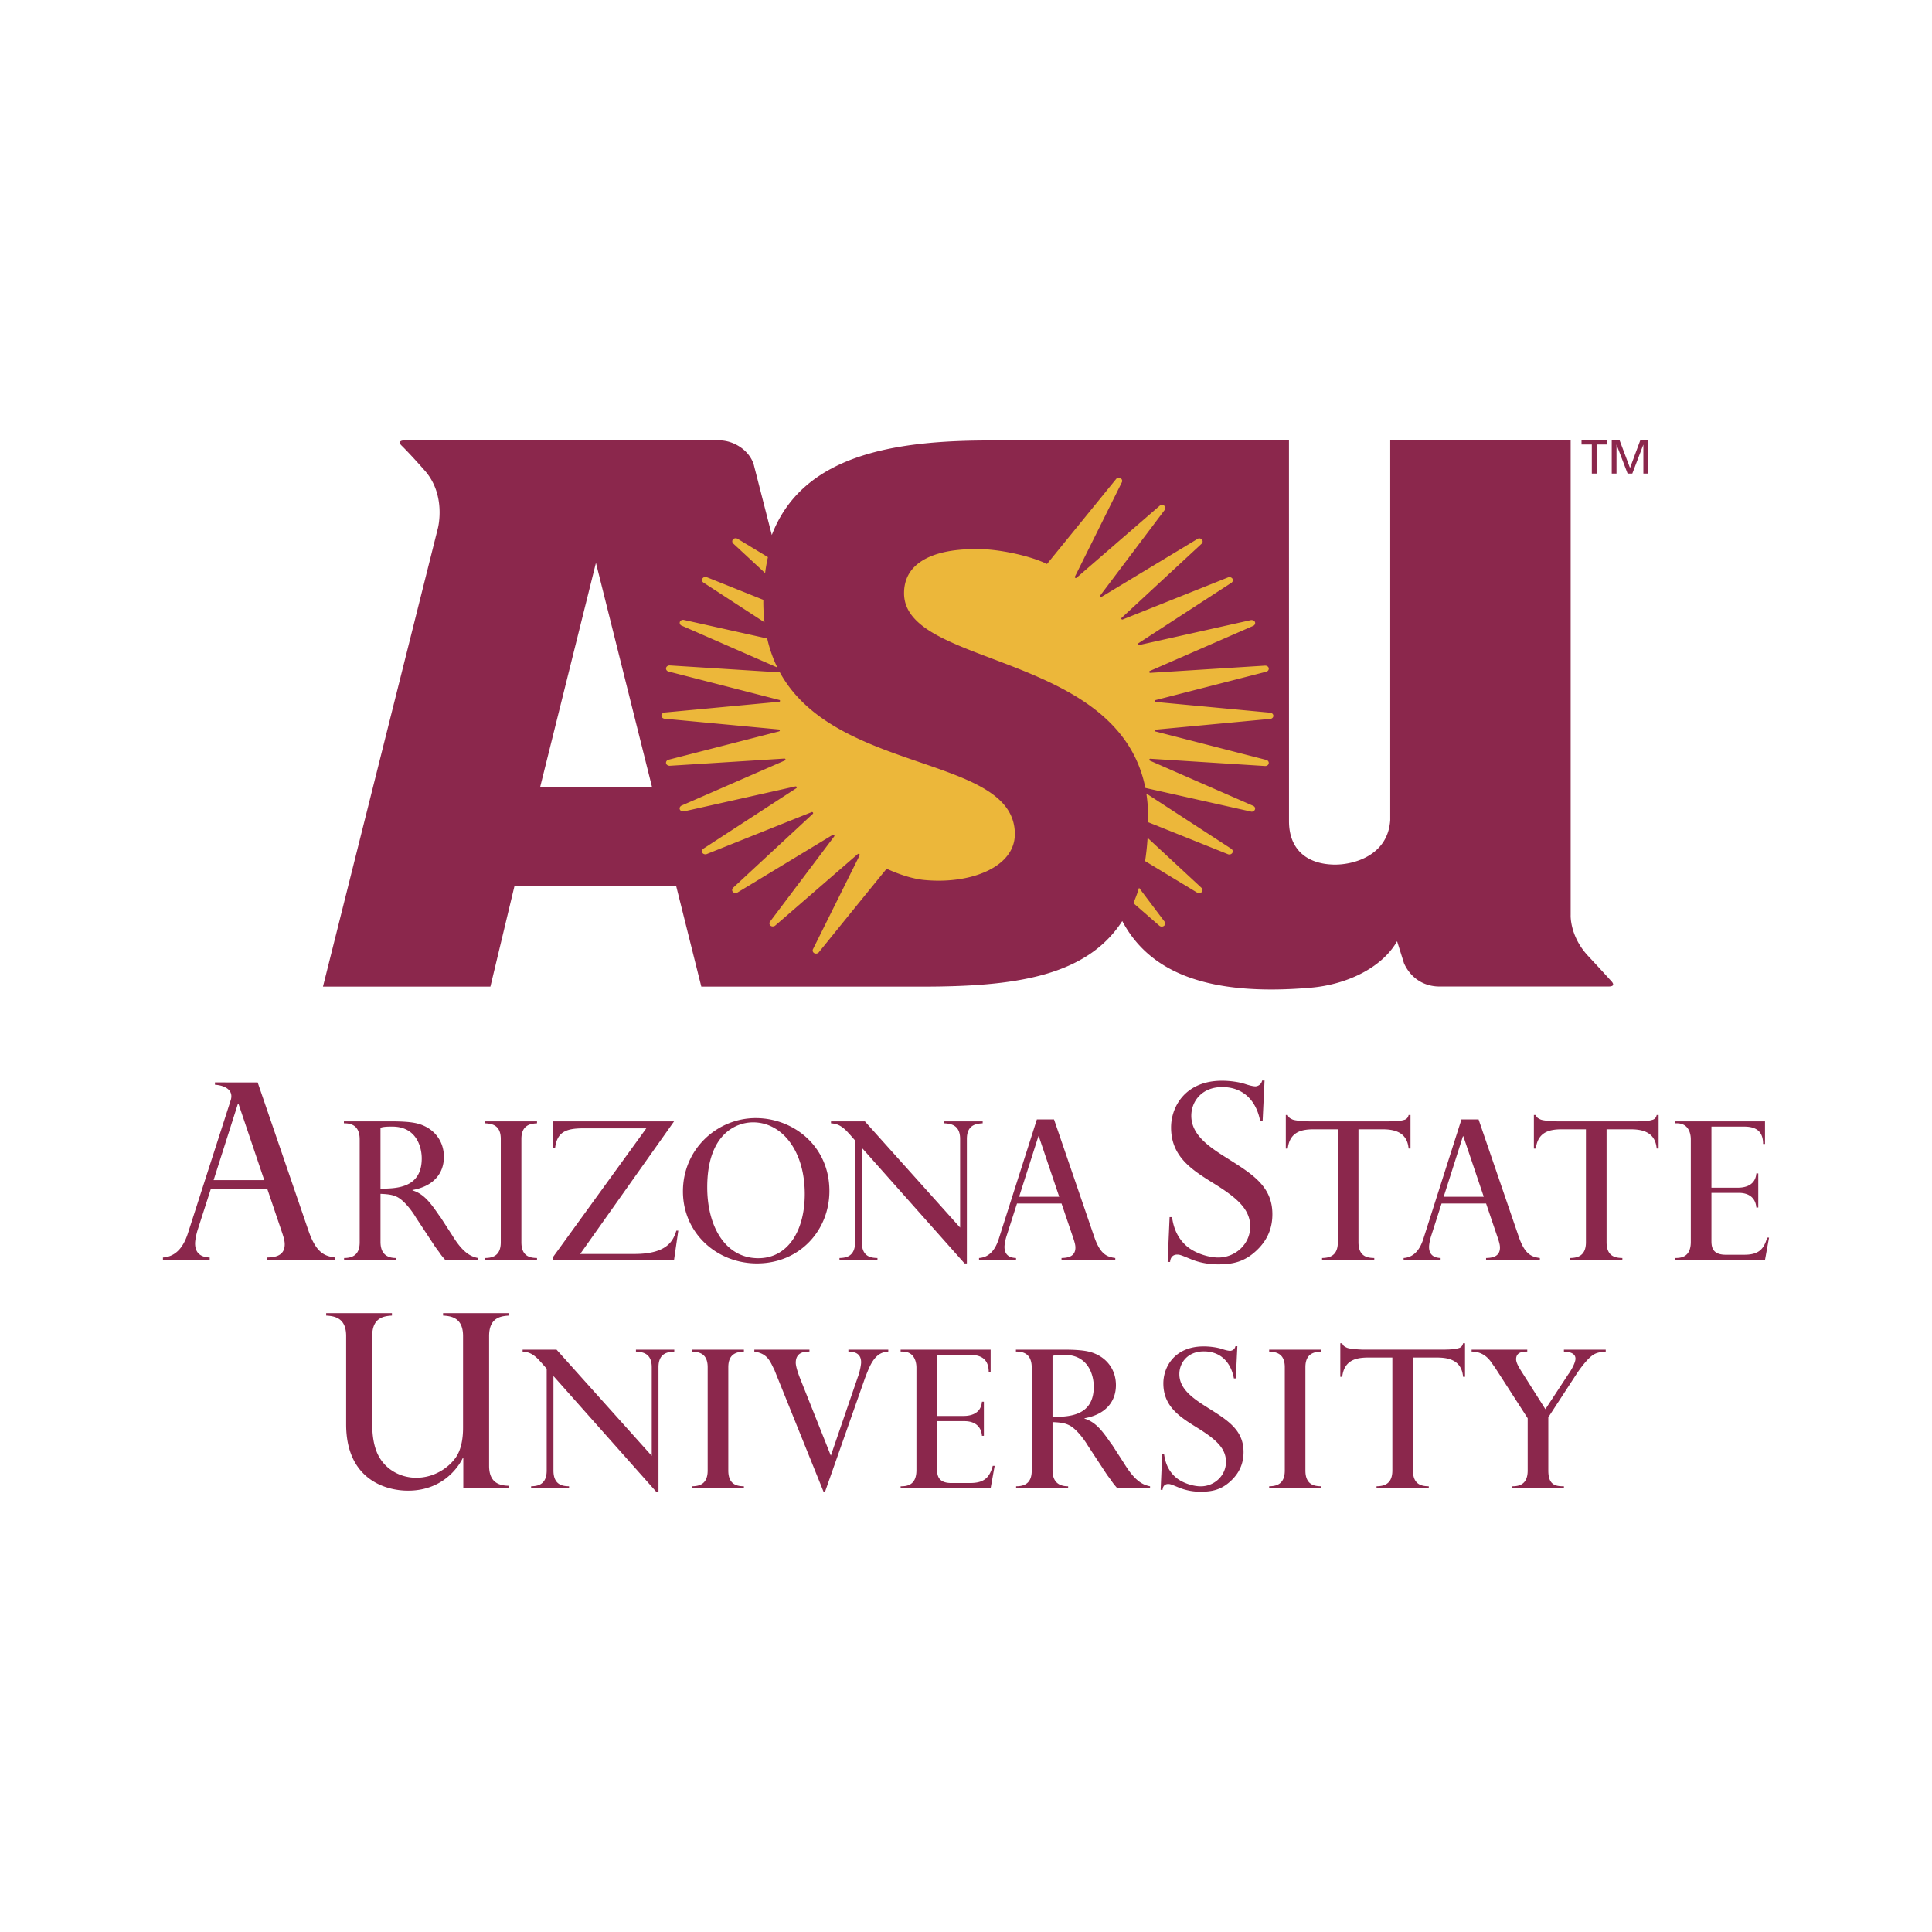
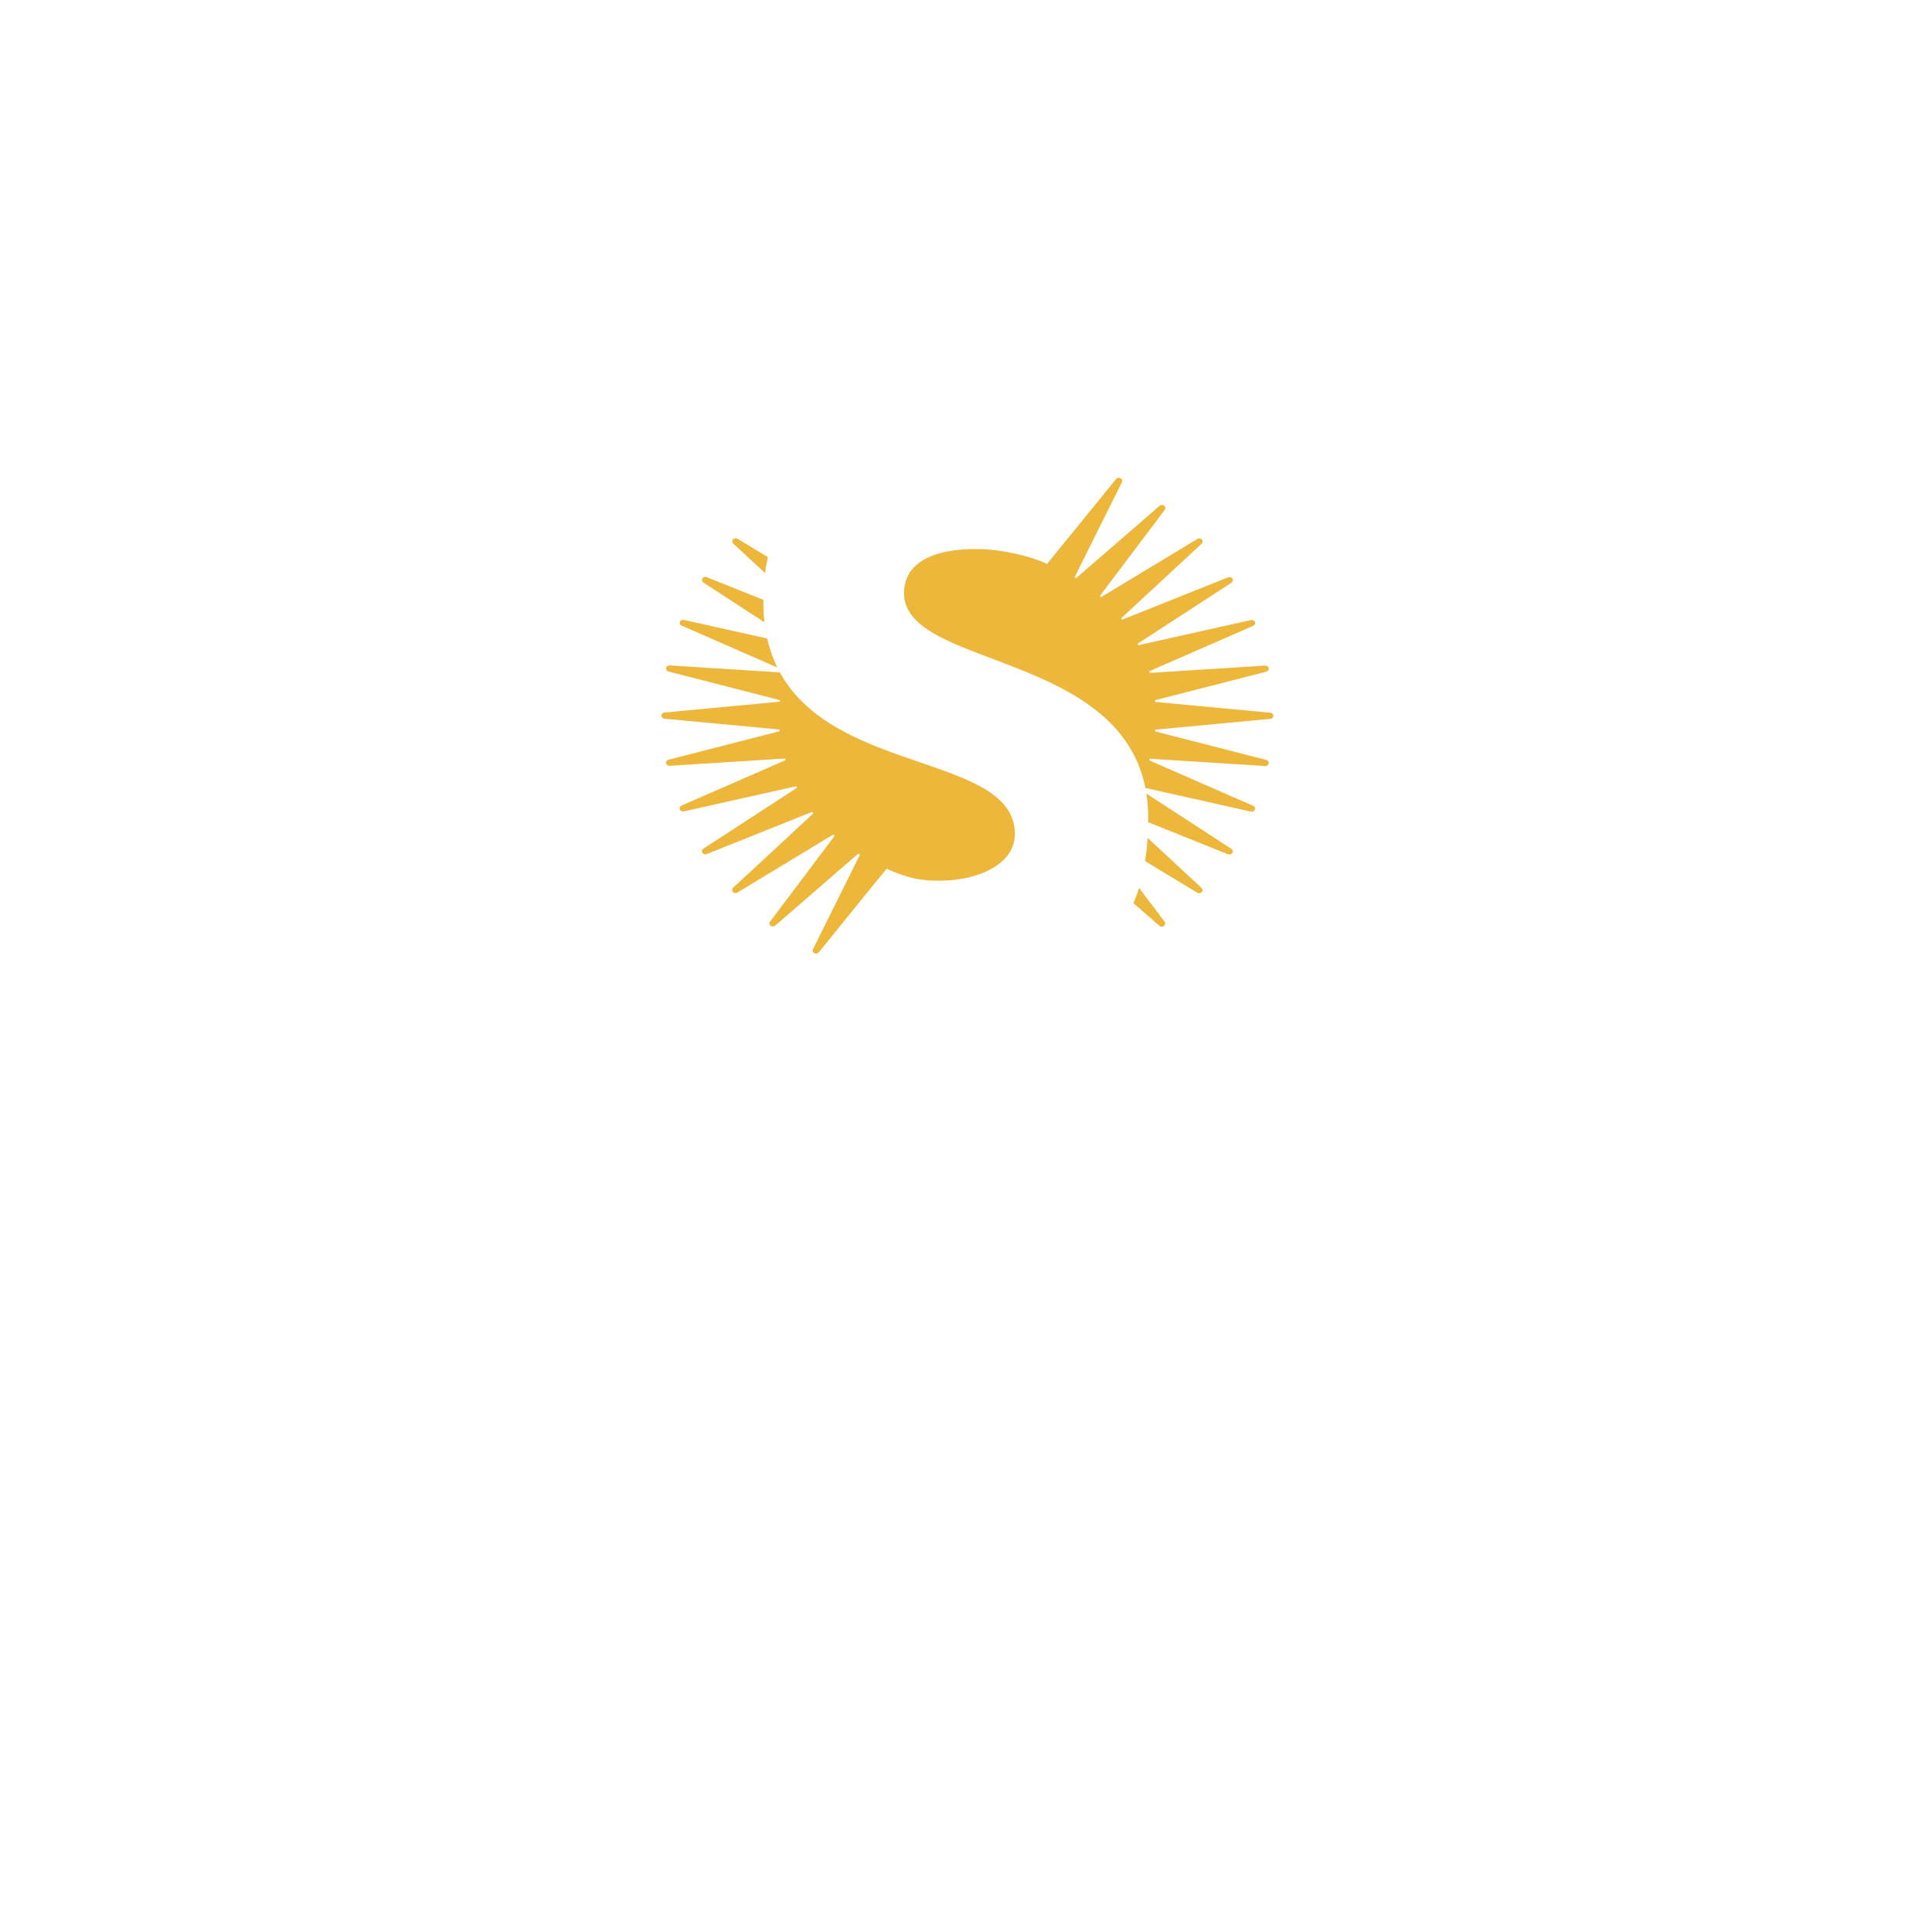
<svg xmlns="http://www.w3.org/2000/svg" viewBox="0 0 192.756 192.756">
  <title>ASU - SVG vector logo - www.oklogos.com</title>
  <g fill-rule="evenodd" clip-rule="evenodd">
    <path fill="#fff" d="M0 0h192.756v192.756H0V0z" />
-     <path d="M39.077 111.881c1.788 0 2.5.153 3.039.365 1.364.538 2.172 1.731 2.172 3.173 0 1.691-1.076 2.941-3.135 3.308v.037c1.155.347 1.828 1.288 2.674 2.52l.095.115 1.232 1.905c0 .019.038.056.057.095 1.039 1.654 1.807 1.98 2.48 2.115v.192h-3.268c-.193-.231-.366-.404-.615-.788-.077-.097-.365-.501-.405-.54a.53.53 0 0 0-.056-.096l-1.847-2.806c-.019-.021-.019-.039-.095-.155-.02-.038-.904-1.461-1.789-1.903-.366-.173-.692-.269-1.653-.308v4.787c0 1.155.596 1.616 1.558 1.616v.192h-5.192v-.192c1.058 0 1.557-.5 1.557-1.577v-10.248c0-1.52-1-1.616-1.575-1.616v-.191h4.766zm-1.115 6.71c1.711 0 4.115-.113 4.115-3.019 0-.999-.442-3.172-2.942-3.172-.347 0-.866 0-1.173.116v6.075zM53.578 125.706h-5.173v-.192c.578-.019 1.558-.096 1.558-1.577v-10.305c0-1.443-.962-1.521-1.558-1.56v-.191h5.173v.191c-.578.039-1.558.116-1.558 1.56v10.305c0 1.5.98 1.559 1.558 1.577v.192zM67.25 111.881l-9.364 13.229h5.422c3.385 0 3.883-1.442 4.172-2.327h.193l-.424 2.924H55.175v-.288l9.306-12.845h-6.248c-1.751 0-2.636.346-2.846 1.923h-.212v-2.615H67.25v-.001zM75.406 111.553c3.75 0 7.344 2.79 7.344 7.27 0 3.923-2.96 7.229-7.229 7.229-4.02 0-7.384-3.037-7.384-7.19.001-4.232 3.423-7.309 7.269-7.309zm.25 13.979c2.962 0 4.635-2.75 4.635-6.402 0-4.347-2.288-7.153-5.153-7.153-1.77 0-4.577 1.231-4.577 6.479 0 3.885 1.787 7.076 5.095 7.076zM95.791 122.475v-8.843c0-1.425-.96-1.521-1.575-1.56v-.191h3.826v.191c-.635.039-1.577.135-1.577 1.56v12.42h-.231l-10.249-11.537v9.422c0 1.5.981 1.559 1.558 1.577v.192h-3.788v-.192c.576-.019 1.557-.096 1.557-1.577v-10.151l-.539-.616c-.018-.021-.058-.039-.077-.077-.808-.941-1.365-.98-1.788-1.02v-.191h3.384l9.499 10.593zM109.158 123.359c.615 1.808 1.289 2.04 2.115 2.154v.192h-5.365v-.192c.441-.019 1.385-.039 1.385-1.038 0-.173-.021-.385-.23-1l-1.154-3.403h-4.443l-1.018 3.173c-.154.461-.23.941-.23 1.153 0 1.038.824 1.097 1.152 1.115v.192h-3.691v-.192c1.137-.077 1.672-1 1.961-1.885l3.809-11.941h1.711l3.998 11.672zm-7.48-3.96h4l-2.039-6.039h-.037l-1.924 6.039zM125.729 111.859c-.363-1.969-1.627-3.402-3.789-3.402-2.041 0-3.084 1.434-3.084 2.866 0 1.896 1.746 3.086 3.57 4.228 2.502 1.58 4.52 2.794 4.52 5.588 0 1.094-.293 2.43-1.604 3.644-1.191 1.119-2.357 1.361-3.793 1.361-1.164 0-2.062-.242-2.719-.51-.998-.413-1.117-.463-1.387-.463-.266 0-.654.122-.703.73h-.244l.195-4.471h.242c.098.656.342 2.016 1.605 3.013.777.606 2.041 1.02 3.01 1.02 1.727 0 3.186-1.36 3.186-3.085 0-1.748-1.336-2.892-3.742-4.373-2.064-1.287-4.154-2.6-4.154-5.515 0-2.114 1.457-4.666 5.078-4.666.801 0 1.699.122 2.355.341.291.098.729.22.996.22a.713.713 0 0 0 .656-.583h.242l-.193 4.058h-.243v-.001zM140.725 114.592h-.189c-.154-1.788-1.654-1.922-2.674-1.922h-2.328v11.267c0 1.5.98 1.559 1.578 1.577v.192h-5.209v-.192c.613-.019 1.574-.114 1.574-1.577V112.67h-2.326c-1.115 0-2.461.134-2.672 1.922h-.193v-3.347h.193c.076.232.172.308.461.442.289.136 1.365.193 1.77.193h7.594c1.25 0 1.539-.077 1.809-.154.289-.078.385-.308.424-.481h.189v3.347h-.001zM151.516 123.359c.615 1.808 1.289 2.04 2.117 2.154v.192h-5.367v-.192c.443-.019 1.385-.039 1.385-1.038 0-.173-.02-.385-.23-1l-1.154-3.403h-4.441l-1.018 3.173c-.154.461-.232.941-.232 1.153 0 1.038.826 1.097 1.154 1.115v.192h-3.691v-.192c1.135-.077 1.672-1 1.961-1.885l3.809-11.941h1.709l3.998 11.672zm-7.479-3.96h3.998l-2.039-6.039h-.037l-1.922 6.039zM165.479 114.592h-.193c-.152-1.788-1.652-1.922-2.672-1.922h-2.326v11.267c0 1.5.98 1.559 1.576 1.577v.192h-5.211v-.192c.615-.019 1.576-.114 1.576-1.577V112.67h-2.326c-1.115 0-2.461.134-2.674 1.922h-.193v-3.347h.193c.076.232.174.308.463.442.287.136 1.363.193 1.77.193h7.594c1.25 0 1.539-.077 1.809-.154.289-.078.385-.308.422-.481h.193v3.347h-.001zM173.346 118.496c.344 0 1.77 0 1.883-1.423h.193v3.402h-.193c-.076-.942-.711-1.462-1.75-1.462h-2.729v4.674c0 .576-.021 1.5 1.424 1.5h1.844c1.307 0 1.943-.424 2.287-1.712h.193l-.404 2.23h-8.979v-.192c.576 0 1.576-.058 1.576-1.616v-10.209c0-.154.02-1.616-1.385-1.616h-.191v-.191h8.979v2.249h-.191c0-1.287-.73-1.729-1.885-1.729h-3.268v6.096h2.596v-.001zM46.223 145.468h-.049c-.511 1.044-2.114 3.255-5.466 3.255-2.284 0-6.172-1.165-6.172-6.607v-8.818c0-1.847-1.189-1.992-1.991-2.041v-.244h6.56v.244c-.802.049-1.969.194-1.969 2.041v8.722c0 .971.098 1.968.462 2.867.68 1.65 2.284 2.549 3.936 2.549 1.847 0 3.305-1.067 3.985-2.089.656-.995.68-2.405.68-2.916v-9.133c0-1.847-1.191-1.992-1.993-2.041v-.244h6.585v.244c-.826.049-1.992.194-1.992 2.041v12.948c0 1.822 1.189 1.969 1.992 1.992v.243h-4.567v-3.013h-.001zM65.025 145.249v-8.844c0-1.423-.96-1.52-1.577-1.558v-.192h3.826v.192c-.634.038-1.576.135-1.576 1.558v12.42h-.231l-10.249-11.537v9.423c0 1.499.981 1.558 1.558 1.577v.192h-3.788v-.192c.576-.02 1.556-.097 1.556-1.577v-10.152l-.538-.614c-.019-.021-.058-.039-.077-.079-.806-.941-1.365-.979-1.787-1.018v-.192h3.384l9.499 10.593zM74.219 148.48h-5.171v-.192c.576-.02 1.557-.097 1.557-1.577v-10.306c0-1.443-.96-1.52-1.557-1.558v-.192h5.171v.192c-.576.038-1.556.114-1.556 1.558v10.306c0 1.499.98 1.558 1.556 1.577v.192zM80.759 134.655v.192c-.385 0-1.366 0-1.366 1.115 0 .479.405 1.498.423 1.538l3.077 7.73 2.654-7.73s.039-.135.058-.154c.173-.48.308-1.172.308-1.423 0-1.019-.846-1.058-1.27-1.076v-.192h3.981v.192c-.634.058-1.384.23-2.076 2.019-.039.077-.232.595-.25.635l-3.981 11.324h-.154l-4.864-12.055c-.02-.058-.039-.115-.077-.154 0-.02-.039-.095-.077-.174-.384-.789-.673-1.402-1.885-1.595v-.192h5.499zM96.085 141.271c.347 0 1.771 0 1.884-1.425h.193v3.403h-.193c-.074-.941-.711-1.461-1.749-1.461h-2.73v4.673c0 .577-.019 1.5 1.423 1.5h1.845c1.308 0 1.943-.423 2.289-1.712h.191l-.402 2.231h-8.98v-.192c.576 0 1.577-.059 1.577-1.615v-10.211c0-.152.019-1.614-1.386-1.614h-.191v-.192h8.98v2.249h-.191c0-1.288-.732-1.731-1.886-1.731H93.49v6.098h2.595v-.001zM106.125 134.655c1.787 0 2.5.152 3.037.365 1.367.537 2.174 1.729 2.174 3.172 0 1.693-1.076 2.941-3.135 3.308v.038c1.152.346 1.826 1.289 2.674 2.52l.096.116 1.229 1.902c0 .02.041.059.059.097 1.039 1.653 1.809 1.981 2.482 2.115v.192h-3.271c-.191-.232-.363-.404-.613-.789-.076-.096-.365-.499-.404-.538-.02-.039-.039-.077-.059-.096l-1.846-2.807c-.018-.021-.018-.039-.096-.154-.02-.039-.904-1.463-1.787-1.903-.365-.175-.693-.27-1.654-.31v4.789c0 1.153.596 1.615 1.557 1.615v.192h-5.191v-.192c1.059 0 1.559-.5 1.559-1.577v-10.249c0-1.519-1-1.614-1.578-1.614v-.192h4.767zm-1.115 6.711c1.711 0 4.115-.116 4.115-3.02 0-1-.443-3.174-2.941-3.174-.348 0-.867 0-1.174.117v6.077zM123.105 137.52c-.287-1.557-1.289-2.691-2.998-2.691-1.615 0-2.443 1.135-2.443 2.27 0 1.498 1.385 2.441 2.826 3.345 1.982 1.249 3.578 2.212 3.578 4.423 0 .864-.232 1.922-1.27 2.884-.943.885-1.865 1.076-3 1.076a5.65 5.65 0 0 1-2.154-.402c-.787-.326-.883-.366-1.096-.366-.211 0-.52.098-.559.577h-.191l.154-3.538h.191c.078.52.27 1.596 1.27 2.384.615.481 1.613.809 2.385.809 1.365 0 2.518-1.077 2.518-2.442 0-1.384-1.057-2.289-2.961-3.461-1.633-1.019-3.287-2.057-3.287-4.365 0-1.673 1.152-3.691 4.02-3.691.633 0 1.346.096 1.863.268.23.079.578.175.789.175a.56.56 0 0 0 .518-.461h.193l-.154 3.21h-.192v-.004zM131.799 148.48h-5.174v-.192c.578-.02 1.559-.097 1.559-1.577v-10.306c0-1.443-.963-1.52-1.559-1.558v-.192h5.174v.192c-.576.038-1.559.114-1.559 1.558v10.306c0 1.499.982 1.558 1.559 1.577v.192zM146.164 137.366h-.193c-.154-1.788-1.652-1.923-2.672-1.923h-2.326v11.268c0 1.499.98 1.558 1.576 1.577v.192h-5.211v-.192c.613-.02 1.578-.115 1.578-1.577v-11.268h-2.328c-1.115 0-2.461.135-2.674 1.923h-.191v-3.348h.191c.078.232.174.31.463.444.287.133 1.365.192 1.77.192h7.594c1.25 0 1.539-.077 1.807-.154.291-.077.387-.308.424-.482h.193v3.348h-.001zM152.375 134.655v.192c-.344 0-1.113 0-1.113.769 0 .347.289.808.461 1.097l2.461 3.883 2.307-3.518s.041-.039.059-.078c.348-.518.635-1.114.635-1.442 0-.652-.846-.691-1.154-.71v-.192h4.172v.192c-.441.038-.824.076-1.189.288-.693.403-1.637 1.808-1.693 1.903l-2.846 4.365v5.307c0 1.443.691 1.577 1.557 1.577v.192h-5.17v-.192c.652 0 1.555-.134 1.555-1.577V141.5l-3.172-4.923c0-.019-.037-.056-.057-.076-.02-.039-.059-.096-.441-.636-.289-.403-.867-1.018-1.924-1.018v-.192h5.552zM30.762 122.743l-5.054-14.747-4.262-.005v.233c.773.048 1.88.399 1.591 1.485l-4.301 13.372c-.366 1.117-1.045 2.284-2.479 2.381v.243h4.665v-.243c-.413-.024-1.458-.097-1.458-1.408 0-.269.097-.876.292-1.458l1.289-4.01h5.611l1.458 4.302c.268.777.292 1.044.292 1.263 0 1.264-1.189 1.287-1.75 1.312v.243h6.778v-.243c-1.044-.147-1.894-.437-2.672-2.72zm-9.45-5.005l2.43-7.63h.047l2.575 7.63h-5.052zM158.451 95.381c-1.852-1.981-1.746-4.078-1.746-4.078v-47.37h-18.002v37.882c-.225 3.591-3.74 4.506-5.691 4.445-2.791-.088-4.408-1.649-4.408-4.331l-.004-37.981h-17.533l-.002-.015c-4.102 0-7.322.015-12.357.015-9.594 0-18.653 1.468-21.704 9.427l-1.812-7.056c-.446-1.385-1.959-2.383-3.455-2.383h-2.353l-23.459.003h-5.542c-.451 0-.614.141-.377.459 0 0 .848.814 2.39 2.571 2.14 2.438 1.3 5.699 1.3 5.699L32.223 98.433h16.704l2.408-10.054h16.121l2.514 10.054h17.166c1.682.002 3.397.002 4.837.002 9.023 0 16.367-.92 19.996-6.541 2.711 5.124 8.535 7.533 18.811 6.648 3.58-.308 7.098-1.981 8.607-4.635l.693 2.205c.602 1.33 1.824 2.313 3.566 2.313h16.814c.451 0 .613-.132.377-.451.001.001-.894-.996-2.386-2.593zM53.89 78.526l5.567-22.37 5.597 22.37H53.89zM158.816 47.249h.477v-2.9h1.031v-.418h-2.535v.418h1.027v2.9zM163.65 43.931l-1.023 2.757-1.039-2.757h-.785v3.318h.476v-2.873h.008l1.1 2.873h.467l1.097-2.873h.008v2.873h.477v-3.318h-.786z" fill="#8b274c" />
    <path d="M76.336 57.174l.014-.116c.065-.482.153-.962.256-1.433l.008-.042-3.011-1.82a.372.372 0 0 0-.464.043.295.295 0 0 0-.079.225c.007.08.053.157.112.212l3.164 2.931zM76.273 62.087l-.014-.128a18.117 18.117 0 0 1-.101-1.926l.004-.187-5.628-2.253c-.154-.066-.361-.021-.448.121a.282.282 0 0 0-.038.228.316.316 0 0 0 .153.193l6.072 3.952zM68.025 62.425l9.528 4.169-.071-.15a13.2 13.2 0 0 1-.928-2.702l-.007-.039-8.299-1.85c-.167-.045-.351.03-.412.181a.298.298 0 0 0 .189.391zM91.801 76.063c-5.226-1.793-11.147-3.827-13.977-8.951l-.015-.029-10.971-.692c-.173-.017-.352.093-.383.252a.291.291 0 0 0 .048.222c.048.07.135.125.222.139l10.992 2.823c.037.006.077.018.093.046a.1.1 0 0 1 .015.06c-.003.058-.06.093-.122.087L66.32 71.086c-.174.01-.33.146-.33.313 0 .075.032.148.089.206a.365.365 0 0 0 .239.103l11.37 1.068c.059.001.11.032.116.083a.12.12 0 0 1-.023.078c-.018.021-.038.027-.065.035l-11.018 2.827a.296.296 0 0 0-.195.132.282.282 0 0 0-.05.22c.03.161.215.264.384.251l11.395-.717c.062-.01.119.015.133.067a.113.113 0 0 1-.01.081c-.013.023-.034.035-.06.045l-10.272 4.484a.372.372 0 0 0-.19.176.267.267 0 0 0-.005.223c.061.15.258.225.429.187l11.071-2.481c.098-.02.134.006.161.059.01.017.01.04.003.062a.109.109 0 0 1-.062.064l-9.227 6.003a.33.33 0 0 0-.163.201.289.289 0 0 0 .036.229c.089.139.311.191.46.115l10.41-4.162c.049-.031.122-.021.156.024a.109.109 0 0 1 .022.09.059.059 0 0 1-.031.05l-7.926 7.348a.4.4 0 0 0-.12.227.284.284 0 0 0 .079.216.382.382 0 0 0 .475.04l9.448-5.72a.124.124 0 0 1 .158 0c.052.047.045.074.042.084-.001.029-.027.062-.027.062l-6.397 8.496a.26.26 0 0 0-.056.202.29.29 0 0 0 .123.209c.133.103.351.077.467-.033l8.196-7.101c.037-.045.116-.062.161-.031.041.028.06.06.061.087a.129.129 0 0 1-.02.067l-4.636 9.323a.309.309 0 0 0-.032.228c.021.083.08.155.16.196.154.08.369.026.458-.109 0 0 6.742-8.325 6.757-8.318 1.352.621 2.678 1.018 3.737 1.121 3.193.308 6.179-.41 7.79-1.873.836-.762 1.26-1.673 1.26-2.71-.001-3.903-4.381-5.408-9.45-7.15zM113.643 88.576l-.035.113c-.148.474-.322.937-.512 1.376l-.018.041 2.59 2.253a.377.377 0 0 0 .463.018.309.309 0 0 0 .119-.214.306.306 0 0 0-.066-.215l-2.541-3.372zM114.496 83.593l-.008.129a26.269 26.269 0 0 1-.234 2.151l-.008.039 5.191 3.144c.133.099.34.071.457-.053a.302.302 0 0 0 .08-.225.318.318 0 0 0-.107-.203l-5.371-4.982zM114.371 79.17l.021.135c.107.739.164 1.512.164 2.303l-.004.424 7.951 3.188c.15.069.355.019.443-.121a.286.286 0 0 0 .037-.229.339.339 0 0 0-.146-.191l-8.466-5.509zM126.953 71.208a.357.357 0 0 0-.232-.104l-11.379-1.066a.097.097 0 0 1-.107-.087.098.098 0 0 1 .021-.077.09.09 0 0 1 .062-.032l10.994-2.819a.368.368 0 0 0 .221-.141.304.304 0 0 0 .049-.221c-.033-.161-.205-.264-.387-.25l-11.406.718c-.057.013-.113-.016-.129-.068a.116.116 0 0 1 .008-.078.099.099 0 0 1 .057-.041l10.289-4.491a.32.32 0 0 0 .184-.17.276.276 0 0 0 .008-.228c-.062-.151-.262-.219-.432-.18l-11.098 2.478c-.055.024-.135.011-.156-.033a.091.091 0 0 1-.002-.079.152.152 0 0 1 .053-.058l9.27-6.026a.344.344 0 0 0 .154-.196.295.295 0 0 0-.037-.23c-.09-.138-.291-.186-.453-.116l-10.461 4.179c-.053.032-.115.024-.148-.019a.09.09 0 0 1-.021-.08.088.088 0 0 1 .035-.054l7.967-7.384c.059-.052.102-.129.109-.21s-.021-.162-.078-.223c-.115-.123-.311-.151-.441-.051l-9.527 5.754c-.039.036-.107.039-.156-.003a.08.08 0 0 1-.027-.06c0-.021.008-.05.027-.069l6.408-8.506a.358.358 0 0 0 .076-.225.304.304 0 0 0-.121-.215c-.139-.103-.363-.084-.473.036l-8.234 7.132c-.037.046-.104.068-.154.038-.027-.018-.043-.035-.049-.062a.116.116 0 0 1 .012-.068l4.67-9.389a.3.3 0 0 0-.131-.422c-.152-.08-.365-.034-.453.103l-6.875 8.453h-.002c-1.9-.926-5.078-1.474-6.555-1.474l-.129-.003c-3.022-.074-5.271.521-6.502 1.723-.714.695-1.074 1.592-1.074 2.666 0 1.477.834 2.688 2.62 3.808 1.601 1.002 3.819 1.839 6.171 2.727 3.066 1.159 6.543 2.472 9.393 4.436 3.268 2.252 5.189 5.005 5.885 8.423l.008.038 10.531 2.359a.335.335 0 0 0 .395-.193.268.268 0 0 0-.006-.228c-.035-.075-.1-.121-.184-.161l-10.268-4.491a.098.098 0 0 1-.059-.045.099.099 0 0 1-.01-.085c.016-.051.076-.08.135-.065l11.396.722c.178.015.342-.094.375-.254a.29.29 0 0 0-.049-.222.354.354 0 0 0-.213-.136l-10.986-2.822c-.033-.002-.061-.014-.076-.038a.086.086 0 0 1-.023-.068c.004-.048.055-.099.119-.093l11.365-1.066a.356.356 0 0 0 .238-.102.291.291 0 0 0 .09-.209.297.297 0 0 0-.092-.207z" fill="#ecb73a" />
  </g>
</svg>